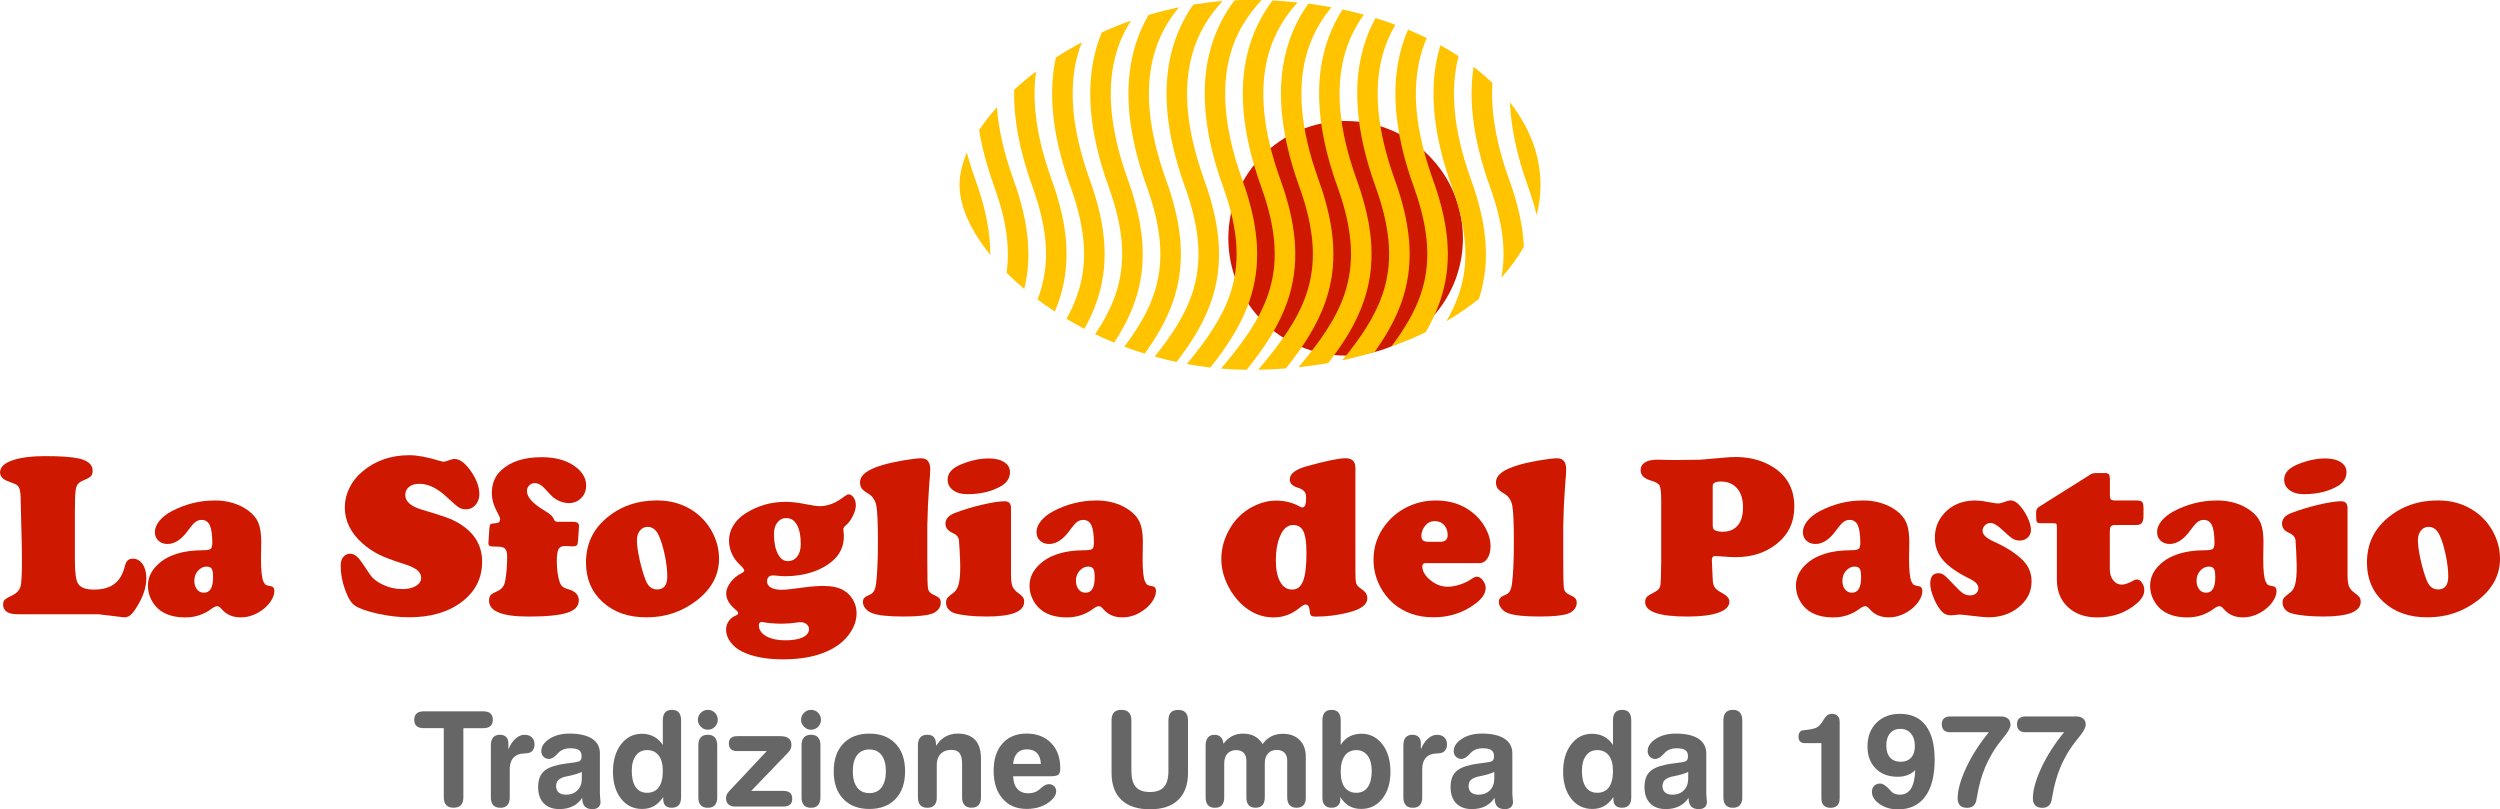
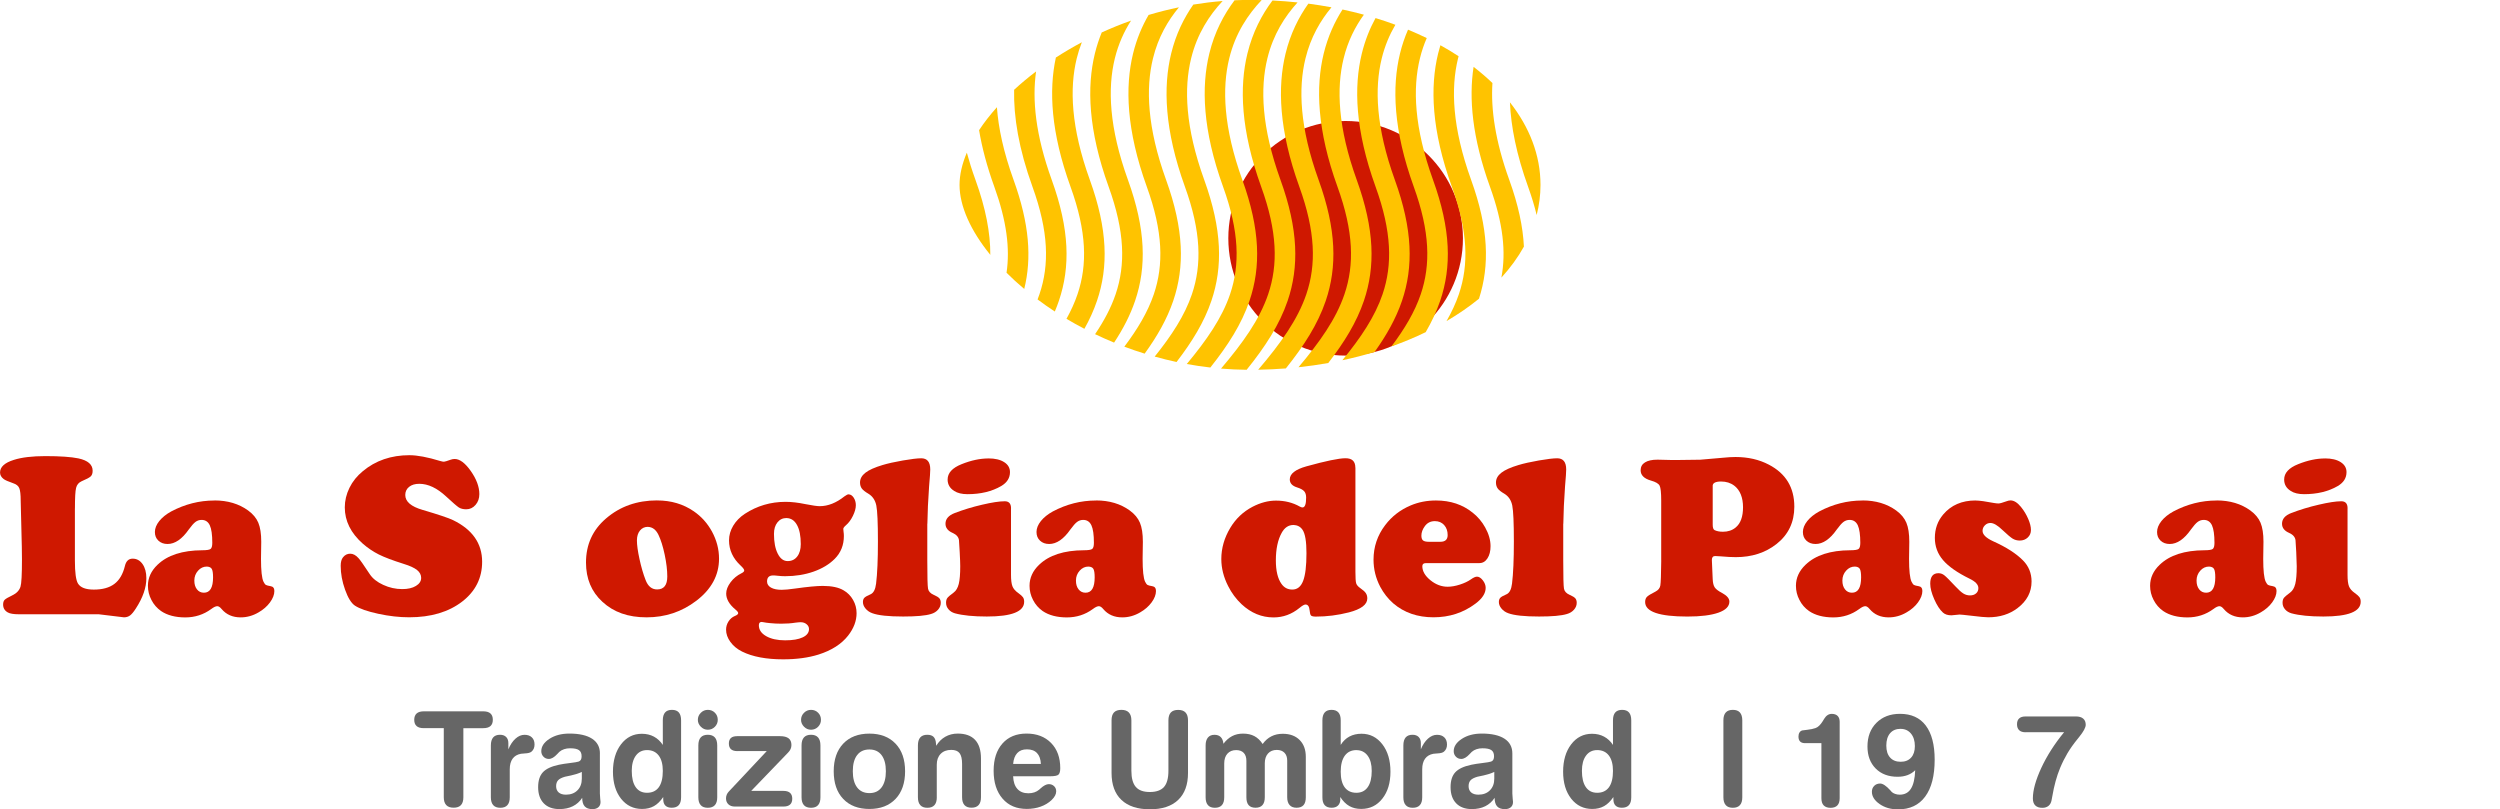
<svg xmlns="http://www.w3.org/2000/svg" id="Livello_2" viewBox="0 0 610.16 197.54">
  <defs>
    <style>.cls-1{fill-rule:evenodd;}.cls-1,.cls-2{fill:#cf1800;}.cls-3{fill:#ffc300;}.cls-4{fill:#666;}</style>
  </defs>
  <g id="Livello_1-2">
    <g>
      <path class="cls-2" d="m18.28,124.06v12.79c0,2.88.25,4.74.75,5.57.61.99,1.9,1.48,3.87,1.48,2.12,0,3.79-.46,5.02-1.39,1.23-.93,2.08-2.38,2.56-4.35.28-1.21.91-1.81,1.9-1.81s1.79.44,2.41,1.32c.62.88.93,2.03.93,3.44,0,2.3-.85,4.77-2.56,7.39-.54.84-1.01,1.41-1.42,1.71s-.9.46-1.48.46l-6.19-.75H4.6c-1.28,0-2.18-.15-2.7-.45-.76-.43-1.14-1.07-1.14-1.92,0-.52.13-.91.38-1.16.25-.25.86-.61,1.83-1.07,1.06-.5,1.74-1.21,2.03-2.12.24-.76.36-2.98.36-6.66,0-1.71-.05-4.17-.14-7.39-.09-3.08-.15-5.41-.17-6.97,0-1.49-.12-2.5-.35-3.05-.23-.55-.72-.94-1.46-1.18-1.23-.43-2.01-.77-2.34-1.03-.6-.46-.89-.99-.89-1.59,0-1.36,1.12-2.39,3.37-3.09,1.91-.61,4.48-.92,7.69-.92,3.6,0,6.3.19,8.08.56,2.3.5,3.46,1.5,3.46,3.01,0,.61-.15,1.07-.46,1.37-.31.3-1.05.7-2.24,1.2-.71.32-1.15.85-1.34,1.62-.19.76-.28,2.42-.28,4.99Z" />
      <path class="cls-2" d="m52.34,122.14c3.23,0,5.97.82,8.22,2.45,1.19.87,2.02,1.87,2.49,3s.71,2.67.71,4.64l-.06,4.15c0,2.88.2,4.75.61,5.6.2.41.4.67.59.78.19.11.58.21,1.17.31.59.09.89.48.89,1.17,0,.89-.36,1.82-1.07,2.79-.72.97-1.64,1.77-2.77,2.42-1.39.82-2.85,1.23-4.38,1.23-1.95,0-3.49-.67-4.63-2.01-.39-.48-.75-.72-1.09-.72-.37,0-.86.23-1.48.7-1.86,1.36-3.97,2.04-6.33,2.04s-4.4-.52-5.91-1.56c-.98-.69-1.77-1.58-2.34-2.69-.58-1.1-.86-2.26-.86-3.47,0-1.93.78-3.64,2.34-5.13,2.43-2.34,6.08-3.52,10.92-3.54,1.08,0,1.76-.11,2.03-.32.28-.21.42-.71.42-1.49,0-1.97-.2-3.4-.61-4.28s-1.08-1.32-2.01-1.32c-.56,0-1.05.17-1.49.5-.44.33-.98.95-1.63,1.84-1.65,2.36-3.38,3.54-5.18,3.54-.91,0-1.65-.27-2.23-.81-.58-.54-.86-1.24-.86-2.12s.36-1.78,1.07-2.67c.72-.89,1.69-1.67,2.91-2.34,3.36-1.78,6.87-2.67,10.53-2.67Zm-1.87,16.14c-.82,0-1.53.33-2.13,1-.6.67-.91,1.47-.91,2.4s.21,1.61.64,2.16c.43.55.99.82,1.7.82,1.49,0,2.23-1.25,2.23-3.76,0-1.02-.11-1.71-.32-2.06-.21-.35-.62-.54-1.21-.56Z" />
      <path class="cls-2" d="m99.94,111.1c1.91,0,4.42.47,7.52,1.42.37.11.67.17.89.17.19,0,.74-.17,1.67-.5.3-.11.61-.17.95-.17,1.24,0,2.56.99,3.94,2.95,1.38,1.97,2.08,3.85,2.08,5.63,0,1.04-.31,1.92-.93,2.63-.62.72-1.38,1.07-2.27,1.07-.74,0-1.35-.15-1.81-.45-.46-.3-1.49-1.18-3.07-2.65-2.23-2.08-4.42-3.12-6.58-3.12-1.04,0-1.87.25-2.49.75s-.93,1.16-.93,1.98c0,1.62,1.42,2.83,4.26,3.65,3.85,1.13,6.31,1.96,7.39,2.48,4.74,2.3,7.11,5.7,7.11,10.17,0,3.96-1.62,7.19-4.85,9.7-3.31,2.56-7.63,3.85-12.96,3.85-2.38,0-4.89-.28-7.52-.85-2.64-.57-4.54-1.23-5.71-1.99-.89-.59-1.7-1.89-2.41-3.89-.72-2-1.07-3.94-1.07-5.84,0-.91.19-1.6.56-2.06.46-.59,1.05-.89,1.76-.89s1.38.36,2.03,1.09c.39.41,1.31,1.72,2.76,3.93.69,1.04,1.78,1.91,3.27,2.59,1.5.69,3.04,1.03,4.64,1.03,1.38,0,2.49-.25,3.34-.77.85-.51,1.28-1.17,1.28-1.96,0-.74-.33-1.38-1-1.92-.67-.54-1.76-1.04-3.26-1.5-2.66-.84-4.68-1.6-6.08-2.3-1.39-.7-2.69-1.58-3.9-2.63-2.94-2.6-4.4-5.56-4.4-8.86,0-1.63.38-3.23,1.14-4.78.76-1.55,1.84-2.89,3.23-4.03,3.12-2.62,6.93-3.93,11.43-3.93Z" />
-       <path class="cls-2" d="m136.29,127.35h3.46c.58,0,.99.09,1.24.27.25.18.36.47.32.88l-.22,3.32c-.04.67-.14,1.09-.31,1.27-.17.18-.54.26-1.11.26-.13,0-.44-.02-.92-.06-.33-.02-.61-.03-.84-.03-.78,0-1.31.25-1.59.77-.28.51-.42,1.48-.42,2.91,0,1.95.21,3.59.64,4.93.17.58.41,1,.72,1.27.32.27.84.51,1.56.71,1.63.48,2.45,1.38,2.45,2.7,0,1.39-.95,2.4-2.86,3.01-1.9.61-5.03.92-9.38.92-6.45,0-9.67-1.28-9.67-3.85,0-.63.13-1.1.4-1.39.27-.3.86-.64,1.77-1.03.98-.45,1.58-1.27,1.78-2.48.32-1.82.47-3.77.47-5.85,0-.93-.16-1.57-.49-1.94-.33-.36-.92-.53-1.77-.52-1,0-1.64-.05-1.92-.15-.28-.1-.41-.35-.39-.74l.22-3.51c.04-.58.13-.93.29-1.07.16-.14.6-.23,1.32-.26.69-.04,1.03-.37,1.03-1,0-.26-.25-.85-.75-1.78-.85-1.54-1.28-3.08-1.28-4.63,0-2.27.78-4.12,2.34-5.55,2.29-2.1,5.56-3.15,9.84-3.15,3.51,0,6.32.83,8.42,2.48,1.62,1.28,2.42,2.76,2.42,4.43,0,1.21-.4,2.23-1.2,3.05-.8.83-1.79,1.24-2.98,1.24-1.34,0-2.62-.46-3.85-1.39-.3-.24-1-.98-2.12-2.2-.8-.85-1.6-1.28-2.4-1.28-.52,0-.97.19-1.34.56-.37.37-.56.83-.56,1.37,0,1.47,1.39,3.04,4.18,4.71.85.52,1.44.93,1.74,1.23.31.3.58.71.82,1.25.13.22.43.33.89.33Z" />
    </g>
    <g>
      <path class="cls-2" d="m160.38,122.14c3.4,0,6.38.88,8.95,2.65,1.84,1.26,3.32,2.91,4.43,4.93,1.15,2.12,1.73,4.33,1.73,6.63,0,4.03-1.85,7.46-5.55,10.28-3.53,2.69-7.57,4.04-12.12,4.04s-8.04-1.26-10.79-3.79c-2.68-2.45-4.01-5.65-4.01-9.59,0-4.38,1.63-7.97,4.9-10.76,3.42-2.94,7.57-4.4,12.46-4.4Zm-2.23,6.44c-.82,0-1.47.3-1.96.91-.49.6-.74,1.41-.74,2.41,0,1.12.21,2.63.63,4.56.42,1.92.91,3.63,1.49,5.11.58,1.52,1.51,2.29,2.81,2.29,1.65,0,2.48-1.05,2.48-3.15,0-1.56-.21-3.33-.63-5.32s-.92-3.6-1.52-4.85c-.61-1.26-1.47-1.91-2.56-1.95Z" />
      <path class="cls-2" d="m207.12,120.66c.46,0,.87.26,1.23.79.35.53.53,1.15.53,1.85,0,.76-.24,1.63-.71,2.59-.47.97-1.04,1.74-1.71,2.31-.43.37-.64.67-.64.89,0,.06.02.28.06.67.06.39.08.74.08,1.06,0,2.21-.74,4.07-2.23,5.57-1.34,1.34-3.06,2.38-5.17,3.12s-4.43,1.12-6.95,1.12c-.61,0-1.22-.04-1.81-.11-.48-.06-.85-.08-1.11-.08-.98,0-1.48.49-1.48,1.48,0,.63.32,1.13.96,1.49.64.36,1.51.54,2.61.54.74,0,1.84-.1,3.29-.31,3.05-.43,5.3-.64,6.74-.64,2.19,0,3.89.36,5.1,1.09.97.56,1.73,1.34,2.3,2.34.57,1,.85,2.08.85,3.23,0,1.88-.69,3.7-2.06,5.46-1.63,2.08-4.04,3.62-7.22,4.63-2.49.78-5.37,1.17-8.64,1.17-4.12,0-7.47-.63-10.03-1.9-1.19-.59-2.14-1.38-2.84-2.34-.71-.97-1.06-1.97-1.06-3.01,0-.72.2-1.39.6-2.01s.91-1.05,1.52-1.31c.56-.22.84-.46.84-.72,0-.21-.23-.5-.7-.89-1.49-1.24-2.23-2.54-2.23-3.87,0-.89.36-1.81,1.07-2.76.71-.95,1.6-1.68,2.66-2.2.45-.22.67-.45.67-.67,0-.26-.28-.65-.84-1.17-1.91-1.76-2.87-3.83-2.87-6.19,0-1.24.34-2.43,1.02-3.57.68-1.13,1.62-2.1,2.83-2.9,2.99-1.95,6.31-2.93,9.95-2.93,1.45,0,3.07.19,4.85.56,1.69.33,2.85.5,3.48.5,2.02,0,4.04-.8,6.05-2.4.45-.33.79-.5,1.03-.5Zm-21.21,31.13c-.46,0-.7.27-.7.81,0,1.1.59,1.98,1.78,2.66,1.19.68,2.73,1.02,4.63,1.02s3.25-.24,4.28-.72c1.03-.48,1.55-1.16,1.55-2.03,0-.46-.2-.86-.59-1.18-.39-.33-.87-.49-1.45-.49-.3,0-.72.04-1.28.11-1.04.17-2.2.25-3.48.25-.95,0-1.86-.05-2.73-.14-.65-.06-1.18-.13-1.59-.22-.19-.04-.33-.06-.42-.06Zm6.08-25.36c-.93,0-1.68.35-2.24,1.06-.57.71-.85,1.64-.85,2.82,0,2.01.31,3.61.92,4.82.61,1.21,1.42,1.81,2.42,1.81s1.77-.38,2.34-1.13c.58-.75.86-1.76.86-3.02,0-1.99-.3-3.54-.91-4.64-.6-1.11-1.45-1.68-2.55-1.71Z" />
    </g>
    <g>
      <path class="cls-2" d="m226.32,127.82v8.95c0,3.96.06,6.26.18,6.91.12.65.58,1.15,1.38,1.5.69.3,1.15.58,1.38.84.23.26.35.63.35,1.11,0,.61-.22,1.17-.66,1.67-.44.5-1.02.86-1.74,1.06-1.34.41-3.6.61-6.77.61-3.59,0-6.1-.27-7.55-.81-.67-.24-1.22-.62-1.64-1.13-.43-.51-.64-1.04-.64-1.6,0-.45.12-.79.35-1.03.23-.24.74-.53,1.52-.86.72-.32,1.17-1.18,1.34-2.59.3-2.42.45-5.85.45-10.31s-.13-7.45-.39-8.75c-.26-1.3-.91-2.27-1.95-2.9-.78-.45-1.31-.87-1.6-1.27-.29-.4-.43-.89-.43-1.46,0-.91.44-1.7,1.31-2.38.87-.68,2.27-1.31,4.18-1.88,1.28-.39,2.94-.76,4.99-1.12,2.04-.35,3.53-.53,4.46-.53,1.47,0,2.2.91,2.2,2.73,0,.59-.09,1.96-.28,4.1-.24,3.33-.38,6.37-.42,9.14Z" />
      <path class="cls-2" d="m246.75,124.09v16.19c0,1.28.12,2.22.35,2.81.23.59.7,1.14,1.41,1.64.58.41.96.76,1.16,1.04s.29.66.29,1.1c0,2.4-3.04,3.6-9.11,3.6-3.27,0-5.86-.26-7.78-.78-.65-.19-1.18-.51-1.57-.98-.4-.46-.6-.99-.6-1.59,0-.5.1-.89.31-1.17.2-.28.72-.72,1.56-1.34.58-.43.98-1.12,1.23-2.09.24-.97.36-2.41.36-4.32,0-.61-.04-1.76-.13-3.44s-.14-2.66-.18-2.94c-.11-.76-.63-1.35-1.56-1.76-1.15-.5-1.73-1.24-1.73-2.23,0-1.17.75-2.04,2.26-2.62,2.08-.8,4.31-1.48,6.69-2.03,2.38-.56,4.22-.84,5.52-.84,1.02,0,1.53.58,1.53,1.73Zm-5.52-12.21c1.62,0,2.9.3,3.85.91.95.6,1.42,1.42,1.42,2.44,0,1.43-.72,2.56-2.15,3.4-2.27,1.32-5.01,1.98-8.22,1.98-1.36,0-2.43-.26-3.23-.78-1.08-.67-1.62-1.6-1.62-2.79,0-1.6,1.14-2.85,3.43-3.76,2.32-.93,4.5-1.39,6.52-1.39Z" />
      <path class="cls-2" d="m267.51,122.14c3.23,0,5.97.82,8.22,2.45,1.19.87,2.02,1.87,2.49,3s.71,2.67.71,4.64l-.06,4.15c0,2.88.2,4.75.61,5.6.2.41.4.67.59.78.19.11.58.21,1.17.31.59.09.89.48.89,1.17,0,.89-.36,1.82-1.07,2.79-.72.97-1.64,1.77-2.77,2.42-1.39.82-2.85,1.23-4.38,1.23-1.95,0-3.49-.67-4.63-2.01-.39-.48-.75-.72-1.09-.72-.37,0-.86.23-1.48.7-1.86,1.36-3.97,2.04-6.33,2.04s-4.4-.52-5.91-1.56c-.98-.69-1.77-1.58-2.34-2.69-.58-1.1-.86-2.26-.86-3.47,0-1.93.78-3.64,2.34-5.13,2.43-2.34,6.08-3.52,10.92-3.54,1.08,0,1.76-.11,2.03-.32.28-.21.42-.71.42-1.49,0-1.97-.2-3.4-.61-4.28s-1.08-1.32-2.01-1.32c-.56,0-1.05.17-1.49.5-.44.33-.98.95-1.63,1.84-1.65,2.36-3.38,3.54-5.18,3.54-.91,0-1.65-.27-2.23-.81-.58-.54-.86-1.24-.86-2.12s.36-1.78,1.07-2.67c.72-.89,1.69-1.67,2.91-2.34,3.36-1.78,6.87-2.67,10.53-2.67Zm-1.87,16.14c-.82,0-1.53.33-2.13,1-.6.67-.91,1.47-.91,2.4s.21,1.61.64,2.16c.43.55.99.82,1.7.82,1.49,0,2.23-1.25,2.23-3.76,0-1.02-.11-1.71-.32-2.06-.21-.35-.62-.54-1.21-.56Z" />
      <path class="cls-2" d="m330.81,114.11v25.45c0,1.45.06,2.38.18,2.79.12.41.46.81,1.02,1.2.67.46,1.12.87,1.35,1.23.23.35.35.78.35,1.28,0,1.49-1.5,2.62-4.49,3.4-2.7.69-5.39,1.03-8.08,1.03-.6,0-.98-.09-1.16-.26-.18-.18-.29-.6-.35-1.27-.09-.95-.43-1.42-1-1.42-.32,0-.81.28-1.48.84-1.89,1.54-4,2.31-6.33,2.31-2.88,0-5.47-1.07-7.78-3.21-1.36-1.28-2.45-2.76-3.29-4.43-1.11-2.17-1.67-4.38-1.67-6.61,0-2.62.72-5.15,2.17-7.58,1.34-2.25,3.16-3.98,5.46-5.18,1.93-1,3.84-1.5,5.71-1.5,2.15,0,4.09.48,5.8,1.45.28.15.5.22.67.22.6,0,.89-.8.89-2.4,0-.69-.16-1.21-.49-1.57s-.91-.67-1.74-.93c-1.17-.37-1.76-1.02-1.76-1.95,0-1.36,1.35-2.42,4.04-3.18,4.76-1.32,7.94-1.98,9.56-1.98s2.4.76,2.4,2.29Zm-15.13,14.02c-1.21,0-2.17.64-2.87,1.92-.95,1.71-1.42,3.96-1.42,6.74,0,2.53.46,4.43,1.37,5.71.65.93,1.53,1.39,2.65,1.39,1.21,0,2.09-.7,2.63-2.1.55-1.4.82-3.67.82-6.79,0-2.86-.32-4.77-.97-5.71-.5-.74-1.24-1.13-2.2-1.17Z" />
      <path class="cls-2" d="m361.1,137.44h-13.1c-.58,0-.86.25-.86.75,0,1.21.66,2.35,1.96,3.41,1.31,1.07,2.72,1.6,4.22,1.6.89,0,1.88-.17,2.97-.52s1.98-.77,2.69-1.27c.63-.45,1.13-.67,1.5-.67.48,0,.96.3,1.42.89s.7,1.21.7,1.84c0,1.34-.84,2.63-2.51,3.87-2.95,2.21-6.36,3.32-10.23,3.32s-7.17-1.13-9.81-3.4c-1.28-1.12-2.34-2.46-3.18-4.04-1.1-2.1-1.64-4.31-1.64-6.63,0-3.12.95-5.93,2.84-8.42,1.63-2.16,3.72-3.76,6.24-4.82,1.9-.8,3.95-1.2,6.16-1.2,3.53,0,6.53,1,9,3.01,1.25,1,2.25,2.19,3.01,3.57.87,1.56,1.31,3.08,1.31,4.57,0,1.21-.25,2.2-.75,2.97-.5.77-1.15,1.16-1.95,1.16Zm-12.38-5.21h2.82c1.19,0,1.78-.55,1.78-1.64,0-1-.29-1.82-.86-2.45s-1.33-.95-2.26-.95c-1.04,0-1.86.41-2.45,1.23-.56.76-.84,1.53-.84,2.31,0,.56.13.95.4,1.17.27.22.74.33,1.41.33Z" />
      <path class="cls-2" d="m381.53,127.82v8.95c0,3.96.06,6.26.18,6.91.12.65.58,1.15,1.38,1.5.69.3,1.15.58,1.38.84.23.26.35.63.35,1.11,0,.61-.22,1.17-.66,1.67-.44.5-1.02.86-1.74,1.06-1.34.41-3.59.61-6.77.61-3.59,0-6.1-.27-7.55-.81-.67-.24-1.22-.62-1.64-1.13-.43-.51-.64-1.04-.64-1.6,0-.45.12-.79.35-1.03.23-.24.74-.53,1.52-.86.72-.32,1.17-1.18,1.34-2.59.3-2.42.45-5.85.45-10.31s-.13-7.45-.39-8.75c-.26-1.3-.91-2.27-1.95-2.9-.78-.45-1.32-.87-1.6-1.27-.29-.4-.43-.89-.43-1.46,0-.91.44-1.7,1.31-2.38.87-.68,2.27-1.31,4.18-1.88,1.28-.39,2.95-.76,4.99-1.12,2.04-.35,3.53-.53,4.46-.53,1.47,0,2.2.91,2.2,2.73,0,.59-.09,1.96-.28,4.1-.24,3.33-.38,6.37-.42,9.14Z" />
      <path class="cls-2" d="m405.44,136.8v-14.66c0-1.9-.13-3.1-.39-3.61-.26-.51-.97-.92-2.12-1.24-1.67-.48-2.51-1.32-2.51-2.51,0-.84.35-1.48,1.06-1.92.71-.45,1.73-.67,3.07-.67.45,0,1.55.03,3.32.08h1.67c3.08-.02,4.89-.04,5.42-.07.53-.03,2.42-.19,5.67-.49,1.08-.11,2.06-.17,2.95-.17,3.05,0,5.76.62,8.14,1.87,4.14,2.16,6.21,5.57,6.21,10.26,0,3.79-1.45,6.83-4.35,9.11-2.73,2.14-6.04,3.2-9.92,3.2-.99,0-2.19-.06-3.62-.19-.76-.06-1.24-.08-1.42-.08-.54,0-.81.31-.81.92v.17l.2,4.57c.04.89.2,1.56.49,1.99s.88.89,1.77,1.35c1.21.65,1.81,1.36,1.81,2.12,0,1.17-.89,2.07-2.67,2.7-1.78.63-4.31.95-7.58.95-6.88,0-10.31-1.18-10.31-3.54,0-.56.15-.98.45-1.28.3-.3.99-.72,2.09-1.28.67-.35,1.06-.85,1.17-1.48.11-.63.19-2.67.22-6.1Zm12.57-18.2v9.48c0,.72.16,1.16.47,1.31.54.26,1.22.39,2.03.39,1.23,0,2.26-.34,3.09-1.03,1.21-.98,1.81-2.64,1.81-4.96s-.71-4.16-2.12-5.24c-.89-.69-1.97-1.03-3.23-1.03-1.38,0-2.06.36-2.06,1.09Z" />
    </g>
    <g>
      <path class="cls-2" d="m454.57,122.14c3.23,0,5.97.82,8.22,2.45,1.19.87,2.02,1.87,2.49,3,.47,1.12.71,2.67.71,4.64l-.06,4.15c0,2.88.2,4.75.61,5.6.2.41.4.67.58.78.19.11.58.21,1.17.31.59.09.89.48.89,1.17,0,.89-.36,1.82-1.07,2.79-.71.97-1.64,1.77-2.77,2.42-1.39.82-2.85,1.23-4.38,1.23-1.95,0-3.49-.67-4.63-2.01-.39-.48-.75-.72-1.09-.72-.37,0-.86.23-1.48.7-1.86,1.36-3.97,2.04-6.33,2.04s-4.4-.52-5.91-1.56c-.99-.69-1.77-1.58-2.34-2.69-.58-1.1-.86-2.26-.86-3.47,0-1.93.78-3.64,2.34-5.13,2.43-2.34,6.08-3.52,10.92-3.54,1.08,0,1.76-.11,2.03-.32.28-.21.42-.71.42-1.49,0-1.97-.21-3.4-.61-4.28-.41-.88-1.08-1.32-2.01-1.32-.56,0-1.05.17-1.49.5-.44.33-.98.95-1.63,1.84-1.65,2.36-3.38,3.54-5.18,3.54-.91,0-1.65-.27-2.23-.81-.58-.54-.86-1.24-.86-2.12s.36-1.78,1.07-2.67c.71-.89,1.69-1.67,2.91-2.34,3.36-1.78,6.87-2.67,10.53-2.67Zm-1.87,16.14c-.82,0-1.53.33-2.13,1-.6.67-.91,1.47-.91,2.4s.21,1.61.64,2.16c.43.55.99.82,1.7.82,1.49,0,2.23-1.25,2.23-3.76,0-1.02-.11-1.71-.32-2.06-.21-.35-.62-.54-1.21-.56Z" />
      <path class="cls-2" d="m482.16,122.16c.93,0,2.44.21,4.54.61.43.07.78.11,1.06.11.32,0,.93-.17,1.84-.5.43-.17.79-.25,1.09-.25.85,0,1.72.55,2.59,1.64.71.87,1.28,1.83,1.73,2.87.45,1.04.67,1.94.67,2.7s-.26,1.36-.78,1.85c-.52.49-1.17.74-1.95.74-.65,0-1.23-.16-1.74-.47-.51-.32-1.33-1.01-2.47-2.09-1.19-1.15-2.17-1.73-2.95-1.73-.52,0-.97.19-1.35.57-.38.38-.57.83-.57,1.35,0,.91.87,1.76,2.62,2.56,3.14,1.41,5.55,2.95,7.22,4.63,1.41,1.41,2.12,3.14,2.12,5.18,0,2.58-1.13,4.74-3.4,6.47-1.95,1.5-4.34,2.26-7.16,2.26-.72,0-2.04-.12-3.96-.36-1.8-.21-2.81-.31-3.04-.31-.24,0-.52.03-.84.08-.54.07-.93.11-1.17.11-.87,0-1.56-.22-2.06-.67-.76-.69-1.47-1.77-2.12-3.25-.65-1.48-.98-2.75-.98-3.8,0-1.71.67-2.56,2.01-2.56.52,0,1,.17,1.44.52.44.34,1.35,1.26,2.75,2.75.76.82,1.39,1.38,1.89,1.69.5.31,1.04.46,1.62.46.61,0,1.1-.16,1.48-.49s.56-.76.56-1.3c0-.84-.72-1.6-2.15-2.29-2.99-1.47-5.15-2.98-6.48-4.54-1.33-1.56-1.99-3.36-1.99-5.41,0-2.21.68-4.12,2.03-5.71,1.93-2.29,4.57-3.43,7.92-3.43Z" />
    </g>
-     <path class="cls-2" d="m514.93,129.47v9.42c0,1.11.27,2.03.82,2.73.55.71,1.25,1.06,2.1,1.06.72,0,1.68-.33,2.87-1,.28-.17.56-.25.84-.25.45,0,.85.27,1.23.81.37.54.56,1.12.56,1.76,0,1.15-.63,2.26-1.89,3.32-2.64,2.25-5.83,3.37-9.59,3.37-2.97,0-5.36-.84-7.16-2.52-1.8-1.68-2.7-3.9-2.7-6.65v-12.88c0-.43-.05-.69-.15-.79-.1-.1-.37-.15-.79-.15h-2.87c-.54,0-.88-.09-1.03-.26s-.22-.59-.22-1.24v-1.23c.02-.56.23-.97.64-1.23l12.76-8.03c.32-.17.71-.25,1.17-.25h2.26c.46,0,.78.11.93.32.16.21.24.64.24,1.27v3.76c0,.56.09.92.26,1.09.18.17.55.25,1.13.25h5.16c.69,0,1.13.12,1.34.38s.31.79.31,1.6v1.64c0,.89-.13,1.51-.39,1.85-.26.34-.73.52-1.42.52h-5.04c-.52,0-.87.09-1.06.28s-.28.54-.28,1.06Z" />
    <g>
      <path class="cls-2" d="m541.01,122.14c3.23,0,5.97.82,8.22,2.45,1.19.87,2.02,1.87,2.49,3,.47,1.12.71,2.67.71,4.64l-.06,4.15c0,2.88.2,4.75.61,5.6.2.41.4.67.58.78.19.11.58.21,1.17.31.59.09.89.48.89,1.17,0,.89-.36,1.82-1.07,2.79-.71.97-1.64,1.77-2.77,2.42-1.39.82-2.85,1.23-4.38,1.23-1.95,0-3.49-.67-4.63-2.01-.39-.48-.75-.72-1.09-.72-.37,0-.86.23-1.48.7-1.86,1.36-3.97,2.04-6.33,2.04s-4.4-.52-5.91-1.56c-.99-.69-1.77-1.58-2.34-2.69-.58-1.1-.86-2.26-.86-3.47,0-1.93.78-3.64,2.34-5.13,2.43-2.34,6.08-3.52,10.92-3.54,1.08,0,1.76-.11,2.03-.32.28-.21.42-.71.42-1.49,0-1.97-.21-3.4-.61-4.28-.41-.88-1.08-1.32-2.01-1.32-.56,0-1.05.17-1.49.5-.44.33-.98.95-1.63,1.84-1.65,2.36-3.38,3.54-5.18,3.54-.91,0-1.65-.27-2.23-.81-.58-.54-.86-1.24-.86-2.12s.36-1.78,1.07-2.67c.71-.89,1.69-1.67,2.91-2.34,3.36-1.78,6.87-2.67,10.53-2.67Zm-1.87,16.14c-.82,0-1.53.33-2.13,1-.6.67-.91,1.47-.91,2.4s.21,1.61.64,2.16c.43.55.99.82,1.7.82,1.49,0,2.23-1.25,2.23-3.76,0-1.02-.11-1.71-.32-2.06-.21-.35-.62-.54-1.21-.56Z" />
      <path class="cls-2" d="m572.95,124.09v16.19c0,1.28.12,2.22.35,2.81s.7,1.14,1.41,1.64c.58.41.96.76,1.16,1.04.2.29.29.66.29,1.1,0,2.4-3.04,3.6-9.11,3.6-3.27,0-5.86-.26-7.78-.78-.65-.19-1.18-.51-1.58-.98s-.6-.99-.6-1.59c0-.5.1-.89.31-1.17.21-.28.72-.72,1.56-1.34.58-.43.98-1.12,1.23-2.09.24-.97.36-2.41.36-4.32,0-.61-.04-1.76-.12-3.44s-.14-2.66-.18-2.94c-.11-.76-.63-1.35-1.56-1.76-1.15-.5-1.73-1.24-1.73-2.23,0-1.17.75-2.04,2.26-2.62,2.08-.8,4.31-1.48,6.69-2.03,2.38-.56,4.22-.84,5.52-.84,1.02,0,1.53.58,1.53,1.73Zm-5.52-12.21c1.62,0,2.9.3,3.85.91s1.42,1.42,1.42,2.44c0,1.43-.71,2.56-2.15,3.4-2.27,1.32-5.01,1.98-8.22,1.98-1.36,0-2.43-.26-3.23-.78-1.08-.67-1.62-1.6-1.62-2.79,0-1.6,1.14-2.85,3.43-3.76,2.32-.93,4.5-1.39,6.52-1.39Z" />
-       <path class="cls-2" d="m595.05,122.14c3.4,0,6.38.88,8.95,2.65,1.84,1.26,3.32,2.91,4.43,4.93,1.15,2.12,1.73,4.33,1.73,6.63,0,4.03-1.85,7.46-5.55,10.28-3.53,2.69-7.57,4.04-12.12,4.04s-8.04-1.26-10.79-3.79c-2.68-2.45-4.01-5.65-4.01-9.59,0-4.38,1.63-7.97,4.91-10.76,3.42-2.94,7.57-4.4,12.46-4.4Zm-2.23,6.44c-.82,0-1.47.3-1.96.91s-.74,1.41-.74,2.41c0,1.12.21,2.63.63,4.56.42,1.92.92,3.63,1.49,5.11.58,1.52,1.51,2.29,2.81,2.29,1.65,0,2.48-1.05,2.48-3.15,0-1.56-.21-3.33-.63-5.32s-.92-3.6-1.52-4.85c-.61-1.26-1.47-1.91-2.56-1.95Z" />
    </g>
    <g>
      <path class="cls-1" d="m328.42,29.53c15.81,0,28.63,12.82,28.63,28.63s-12.82,28.63-28.63,28.63-28.63-12.82-28.63-28.63,12.82-28.63,28.63-28.63" />
      <path class="cls-3" d="m364.25,20.27c-.41,6.34.66,14.09,4.11,23.64,2.2,6.09,3.34,11.43,3.57,16.28-1.47,2.65-3.32,5.18-5.5,7.57,1.18-6.2.45-13.24-2.78-22.17-4.36-12.08-5.18-21.64-4-29.27,1.64,1.26,3.17,2.58,4.6,3.94" />
      <path class="cls-3" d="m243.31,26.17c.37,5.1,1.62,10.97,4.07,17.74,3.87,10.72,4.46,19.1,2.6,26.61-1.54-1.29-2.98-2.61-4.32-3.95.87-5.91.04-12.61-2.98-20.98-1.82-5.03-3.02-9.62-3.72-13.82,1.23-1.87,2.69-3.74,4.35-5.6" />
      <path class="cls-3" d="m252.87,17.44c-.98,6.82-.16,15.45,3.82,26.46,4.38,12.12,4.55,21.24,1.75,29.51-.3.88-.63,1.76-1,2.62-1.46-.95-2.86-1.94-4.21-2.95.16-.43.32-.85.47-1.28,2.44-7.2,2.24-15.29-1.71-26.22-3.36-9.29-4.62-17.09-4.48-23.67,1.66-1.53,3.45-3.03,5.37-4.48" />
      <path class="cls-3" d="m264.03,10.34c-.48,1.23-.9,2.54-1.24,3.92-1.78,7.27-1.42,16.84,3.2,29.64,4.38,12.12,4.55,21.24,1.75,29.51-.8,2.35-1.83,4.61-3.08,6.84-1.5-.78-2.96-1.6-4.37-2.44,1.1-1.98,2.01-3.97,2.7-6.01,2.44-7.2,2.24-15.29-1.71-26.22-4.81-13.31-5.31-23.55-3.58-31.54,2.01-1.3,4.12-2.54,6.32-3.72" />
      <path class="cls-3" d="m276.03,5.06c-1.66,2.59-3.06,5.63-3.94,9.2-1.78,7.27-1.42,16.84,3.2,29.64,4.38,12.12,4.55,21.24,1.75,29.51-1.2,3.54-2.94,6.89-5.13,10.21-1.58-.65-3.13-1.34-4.64-2.06,2.18-3.23,3.89-6.42,5.02-9.76,2.44-7.2,2.24-15.29-1.71-26.22-5-13.85-5.34-24.39-3.36-32.51.45-1.84,1.02-3.55,1.67-5.15,2.29-1.04,4.67-2.01,7.12-2.88" />
      <path class="cls-3" d="m287.73,1.79c-2.68,3.22-5.06,7.27-6.33,12.47-1.78,7.27-1.42,16.84,3.2,29.64,4.38,12.12,4.55,21.24,1.75,29.51-1.53,4.5-3.92,8.67-6.98,12.9-1.69-.52-3.34-1.09-4.96-1.7,3.23-4.29,5.71-8.42,7.2-12.8,2.44-7.2,2.24-15.29-1.71-26.22-5-13.85-5.34-24.39-3.36-32.51.88-3.6,2.21-6.71,3.79-9.43,2.41-.72,4.88-1.35,7.41-1.87" />
      <path class="cls-3" d="m298.38.27c-3.21,3.45-6.19,7.94-7.67,13.99-1.78,7.27-1.42,16.84,3.2,29.64,4.38,12.12,4.55,21.24,1.75,29.51-1.77,5.22-4.71,10-8.51,14.94-1.8-.39-3.58-.83-5.33-1.32,4.15-5.17,7.33-10.03,9.09-15.23,2.44-7.2,2.24-15.29-1.71-26.22-5-13.85-5.34-24.39-3.36-32.51,1.16-4.77,3.12-8.68,5.4-11.95,2.34-.38,4.72-.68,7.13-.87" />
      <path class="cls-3" d="m307.9.04c-3.29,3.48-6.38,8.04-7.89,14.22-1.78,7.27-1.42,16.84,3.2,29.64,4.38,12.12,4.55,21.24,1.75,29.51-1.93,5.69-5.25,10.87-9.56,16.29-1.94-.22-3.86-.51-5.75-.86,4.88-5.86,8.6-11.24,10.57-17.04,2.44-7.2,2.24-15.29-1.71-26.22-5-13.85-5.34-24.39-3.36-32.51,1.29-5.29,3.56-9.54,6.16-13,1.25-.06,2.5-.09,3.77-.09.95,0,1.89.02,2.82.04" />
      <path class="cls-3" d="m316.68.6c-3.09,3.4-5.93,7.8-7.36,13.66-1.78,7.27-1.42,16.84,3.2,29.64,4.38,12.12,4.55,21.24,1.75,29.51-2,5.88-5.48,11.22-10.01,16.84-2.11-.02-4.19-.12-6.25-.29,5.35-6.3,9.42-11.99,11.51-18.16,2.44-7.2,2.24-15.29-1.71-26.22-5-13.85-5.34-24.39-3.36-32.51,1.29-5.27,3.53-9.5,6.12-12.95,2.06.1,4.09.26,6.1.47" />
      <path class="cls-3" d="m324.95,1.8c-2.68,3.22-5.06,7.27-6.33,12.46-1.78,7.27-1.42,16.84,3.2,29.64,4.38,12.12,4.55,21.24,1.75,29.51-1.96,5.77-5.34,11.01-9.74,16.51-2.22.17-4.47.28-6.75.32,5.46-6.42,9.63-12.18,11.75-18.44,2.44-7.2,2.24-15.29-1.71-26.22-5-13.85-5.34-24.39-3.36-32.51,1.19-4.88,3.21-8.87,5.56-12.18,1.91.25,3.78.55,5.63.89" />
      <path class="cls-3" d="m332.86,3.6c-2.09,2.9-3.89,6.39-4.93,10.66-1.78,7.27-1.42,16.84,3.2,29.64,4.38,12.12,4.55,21.24,1.75,29.51-1.8,5.31-4.81,10.16-8.7,15.19-2.38.42-4.8.77-7.27,1.03,5.21-6.17,9.18-11.77,11.23-17.83,2.44-7.2,2.24-15.29-1.71-26.22-5-13.85-5.34-24.39-3.36-32.51,1.03-4.2,2.66-7.73,4.59-10.75,1.76.38,3.5.8,5.2,1.26" />
      <path class="cls-3" d="m340.56,6.05c-1.39,2.37-2.56,5.08-3.33,8.21-1.78,7.27-1.42,16.84,3.2,29.64,4.38,12.12,4.55,21.24,1.75,29.51-1.48,4.35-3.77,8.4-6.69,12.49-2.54.77-5.17,1.45-7.87,2.02,4.51-5.51,7.95-10.62,9.82-16.12,2.44-7.2,2.24-15.29-1.71-26.22-5-13.85-5.34-24.39-3.36-32.51.8-3.26,1.96-6.13,3.35-8.66,1.65.5,3.26,1.05,4.83,1.63" />
      <path class="cls-3" d="m348.21,9.31c-.66,1.52-1.23,3.17-1.66,4.95-1.78,7.27-1.42,16.84,3.2,29.64,4.38,12.12,4.55,21.24,1.75,29.51-.9,2.64-2.09,5.17-3.54,7.66-2.65,1.28-5.44,2.45-8.36,3.48,3.21-4.27,5.68-8.39,7.16-12.75,2.44-7.2,2.24-15.29-1.71-26.22-5-13.85-5.34-24.39-3.36-32.51.51-2.1,1.18-4.04,1.96-5.83,1.56.65,3.09,1.33,4.56,2.05" />
      <path class="cls-3" d="m355.99,13.73c-.05.18-.09.36-.14.54-1.78,7.27-1.42,16.84,3.2,29.64,4.29,11.87,4.54,20.86,1.92,28.99-2.4,1.96-5.06,3.79-7.93,5.47,1.24-2.16,2.26-4.33,3.02-6.56,2.44-7.2,2.24-15.29-1.71-26.22-5-13.85-5.34-24.39-3.36-32.51.17-.7.36-1.38.56-2.04,1.54.85,3.02,1.75,4.44,2.68" />
      <path class="cls-3" d="m375.04,52.46c-.52-2.16-1.21-4.44-2.08-6.86-2.85-7.9-4.19-14.72-4.44-20.63,4.77,6.07,7.46,12.92,7.46,20.17,0,2.49-.32,4.94-.93,7.32" />
      <path class="cls-3" d="m235.97,37.26c.57,2.11,1.27,4.33,2.11,6.65,2.51,6.95,3.64,12.91,3.62,18.29-4.8-5.9-7.51-11.89-7.51-17.07,0-2.47.62-5.13,1.78-7.87" />
    </g>
    <path class="cls-4" d="m103.44,177.72c-.79,0-1.38-.17-1.76-.51-.39-.34-.58-.85-.58-1.53s.2-1.2.59-1.55c.4-.35.98-.52,1.75-.52h14.5c.78,0,1.37.17,1.76.52.39.35.58.86.58,1.55s-.2,1.18-.58,1.53c-.39.34-.98.51-1.76.51h-4.85v16.87c0,.85-.2,1.49-.59,1.91-.4.42-.99.63-1.79.63s-1.4-.21-1.8-.64c-.4-.43-.6-1.06-.6-1.91v-16.87h-4.85Z" />
    <g>
      <path class="cls-4" d="m124.07,182.9c.46-1.12,1.04-1.99,1.74-2.62.7-.63,1.43-.94,2.21-.94s1.35.21,1.79.63.65,1,.65,1.74c0,.37-.06.7-.18.98-.12.29-.31.54-.56.76-.3.25-.82.4-1.58.43-.44.02-.78.05-1.01.09-.9.17-1.57.57-2.03,1.21-.46.64-.69,1.5-.69,2.59v6.83c0,.84-.19,1.48-.58,1.91-.38.43-.96.64-1.73.64s-1.33-.21-1.72-.64c-.38-.43-.58-1.06-.58-1.91v-12.67c0-.86.19-1.51.56-1.95.37-.43.93-.65,1.67-.65.64,0,1.14.18,1.5.54s.54.86.54,1.5v1.52Z" />
      <path class="cls-4" d="m146.41,183.91v9.77c0,.35.03.75.08,1.2s.08.73.08.84c0,.55-.17.98-.52,1.29-.35.31-.83.47-1.45.47-.85,0-1.48-.22-1.89-.67-.41-.44-.61-1.14-.62-2.09-.58.9-1.34,1.58-2.28,2.05-.94.47-2.03.7-3.27.7-1.64,0-2.92-.47-3.83-1.41-.91-.94-1.37-2.25-1.37-3.94,0-1.58.38-2.79,1.15-3.63s2.08-1.45,3.92-1.84c.71-.15,1.6-.29,2.7-.42,1.09-.13,1.8-.25,2.13-.36.24-.08.42-.24.54-.46.12-.22.17-.5.17-.84,0-.7-.22-1.19-.65-1.49s-1.15-.45-2.17-.45c-.53,0-1.01.07-1.45.22s-.83.36-1.16.65c-.12.11-.29.29-.52.54-.73.79-1.41,1.19-2.04,1.19-.53,0-.97-.18-1.32-.55-.35-.36-.53-.81-.53-1.34,0-1.15.66-2.15,1.98-3.01,1.32-.86,2.95-1.29,4.88-1.29,2.4,0,4.25.42,5.53,1.25,1.28.83,1.92,2.04,1.92,3.61Zm-4.41,4.49c-.76.36-1.63.64-2.6.85-.98.21-1.48.31-1.51.32-.8.23-1.36.52-1.68.87-.32.35-.48.83-.48,1.44,0,.65.21,1.16.63,1.53.42.36,1.01.54,1.77.54,1.17,0,2.11-.36,2.81-1.07.71-.71,1.06-1.66,1.06-2.85v-1.63Z" />
      <path class="cls-4" d="m161.77,175.81c0-.85.18-1.49.55-1.92.37-.43.93-.64,1.68-.64s1.31.21,1.68.64c.37.43.55,1.07.55,1.92v18.79c0,.85-.19,1.49-.57,1.91-.38.42-.95.63-1.72.63-.69,0-1.2-.18-1.55-.53-.35-.35-.52-.88-.52-1.57v-.51c-.69,1.01-1.44,1.75-2.26,2.21s-1.79.7-2.89.7c-2.12,0-3.83-.84-5.15-2.51-1.31-1.68-1.97-3.87-1.97-6.59s.66-4.97,1.97-6.68c1.31-1.71,3.01-2.57,5.08-2.57,1.1,0,2.08.23,2.94.69.86.46,1.59,1.14,2.18,2.03v-5.99Zm-3.86,7.26c-1.15,0-2.06.45-2.72,1.35s-1,2.14-1,3.72c0,1.73.32,3.05.96,3.97s1.56,1.38,2.76,1.38c1.26,0,2.22-.45,2.88-1.35.65-.9.98-2.23.98-3.99,0-1.62-.34-2.88-1.01-3.76s-1.62-1.32-2.85-1.32Z" />
      <path class="cls-4" d="m170.32,175.69c0-.67.24-1.24.72-1.72.48-.48,1.05-.72,1.72-.72s1.25.23,1.72.7c.47.47.7,1.05.7,1.73s-.24,1.23-.71,1.71c-.47.47-1.04.71-1.71.71s-1.22-.24-1.71-.73c-.48-.48-.73-1.05-.73-1.69Zm4.73,18.91c0,.84-.19,1.48-.58,1.91-.39.43-.96.64-1.72.64s-1.35-.21-1.73-.64c-.38-.43-.58-1.06-.58-1.91v-12.67c0-.86.19-1.51.58-1.95.38-.43.96-.65,1.73-.65s1.33.22,1.72.65c.38.43.58,1.08.58,1.95v12.67Z" />
      <path class="cls-4" d="m179.93,183.32c-.67,0-1.18-.16-1.53-.47-.34-.31-.51-.77-.51-1.38s.17-1.06.51-1.36.85-.44,1.53-.44h10.44c.94,0,1.64.18,2.1.53.46.35.69.9.69,1.64,0,.35-.07.67-.21.98-.14.31-.34.59-.6.85l-9.01,9.36h7.88c.71,0,1.24.16,1.6.48.36.32.54.8.54,1.43s-.18,1.11-.54,1.43c-.36.32-.89.48-1.6.48h-11.89c-.65,0-1.17-.18-1.56-.55-.39-.36-.58-.85-.58-1.46,0-.29.06-.58.17-.87.12-.29.28-.54.51-.78l9.27-9.88h-7.2Z" />
      <path class="cls-4" d="m195.51,175.69c0-.67.24-1.24.72-1.72.48-.48,1.05-.72,1.72-.72s1.25.23,1.72.7c.47.47.7,1.05.7,1.73s-.24,1.23-.71,1.71c-.47.47-1.04.71-1.71.71s-1.22-.24-1.71-.73c-.48-.48-.73-1.05-.73-1.69Zm4.73,18.91c0,.84-.19,1.48-.58,1.91-.39.43-.96.64-1.72.64s-1.35-.21-1.73-.64c-.38-.43-.58-1.06-.58-1.91v-12.67c0-.86.19-1.51.58-1.95.38-.43.96-.65,1.73-.65s1.33.22,1.72.65c.38.43.58,1.08.58,1.95v12.67Z" />
      <path class="cls-4" d="m212.19,179.05c2.7,0,4.83.82,6.38,2.45,1.56,1.63,2.33,3.88,2.33,6.74s-.78,5.12-2.33,6.75c-1.56,1.63-3.68,2.45-6.38,2.45s-4.84-.82-6.39-2.45c-1.55-1.63-2.32-3.88-2.32-6.75s.77-5.1,2.32-6.74c1.55-1.63,3.68-2.45,6.39-2.45Zm0,3.87c-1.3,0-2.3.46-3,1.38s-1.05,2.23-1.05,3.93.35,3.03,1.05,3.95,1.7,1.39,3,1.39,2.26-.46,2.97-1.39c.7-.93,1.05-2.25,1.05-3.95s-.35-3.01-1.05-3.93c-.7-.92-1.69-1.38-2.97-1.38Z" />
      <path class="cls-4" d="m228.64,194.6c0,.84-.19,1.48-.58,1.91-.38.43-.96.64-1.73.64s-1.33-.21-1.72-.64c-.38-.43-.58-1.06-.58-1.91v-12.67c0-.86.19-1.51.57-1.95.38-.43.95-.65,1.72-.65.67,0,1.18.17,1.53.51.34.34.54.88.59,1.61l.06.57c.57-.96,1.3-1.69,2.21-2.21.9-.51,1.91-.77,3.03-.77,1.87,0,3.28.51,4.24,1.53.96,1.02,1.44,2.54,1.44,4.55v9.46c0,.84-.19,1.48-.58,1.91-.39.43-.96.64-1.73.64s-1.33-.21-1.72-.64c-.38-.43-.58-1.06-.58-1.91v-8.13c0-1.23-.21-2.11-.62-2.64s-1.09-.79-2.03-.79c-1.09,0-1.94.32-2.58.97-.63.65-.95,1.53-.95,2.65v7.94Z" />
      <path class="cls-4" d="m247.27,189.47c.05,1.35.4,2.38,1.04,3.08.64.71,1.53,1.06,2.68,1.06.53,0,1.01-.07,1.45-.22s.83-.36,1.17-.65c.08-.07.19-.17.33-.3.78-.71,1.46-1.06,2.04-1.06.52,0,.95.17,1.29.5.34.33.51.75.51,1.24,0,.36-.09.71-.28,1.07-.18.35-.47.71-.85,1.08-.74.7-1.63,1.23-2.66,1.6s-2.17.56-3.39.56c-2.49,0-4.46-.83-5.91-2.51-1.45-1.67-2.18-3.94-2.18-6.79s.72-5.03,2.15-6.66c1.43-1.62,3.39-2.43,5.88-2.43s4.49.76,5.99,2.29,2.24,3.58,2.24,6.15c0,.76-.14,1.28-.41,1.56-.27.28-.96.42-2.06.42h-9.03Zm6.77-3.02c-.05-1.16-.37-2.04-.94-2.65s-1.39-.91-2.46-.91-1.8.3-2.37.91-.9,1.49-1,2.65h6.77Z" />
      <path class="cls-4" d="m271.29,175.81c0-.86.2-1.51.59-1.93.4-.42,1-.63,1.81-.63s1.41.21,1.82.64c.41.43.62,1.07.62,1.92v12.3c0,1.8.36,3.12,1.08,3.95.72.83,1.85,1.24,3.42,1.24s2.73-.41,3.46-1.23c.72-.82,1.08-2.14,1.08-3.95v-12.3c0-.86.2-1.51.59-1.93.4-.42.99-.63,1.79-.63s1.4.21,1.8.64c.4.43.6,1.07.6,1.92v12.83c0,2.86-.8,5.05-2.4,6.58s-3.9,2.29-6.9,2.29-5.34-.76-6.95-2.29c-1.61-1.52-2.41-3.72-2.41-6.59v-12.83Z" />
      <path class="cls-4" d="m308.18,181.57c.59-.82,1.29-1.44,2.12-1.86.82-.42,1.75-.62,2.77-.62,1.74,0,3.11.5,4.12,1.51s1.51,2.38,1.51,4.12v9.88c0,.85-.19,1.49-.56,1.91-.37.42-.94.63-1.7.63s-1.3-.22-1.69-.65c-.39-.43-.59-1.07-.59-1.9v-8.95c0-.82-.22-1.46-.67-1.92-.45-.46-1.07-.69-1.88-.69-.89,0-1.61.29-2.13.87s-.79,1.38-.79,2.39v8.3c0,.84-.19,1.48-.57,1.91-.38.43-.94.64-1.69.64s-1.31-.21-1.68-.63c-.37-.42-.55-1.06-.55-1.91v-8.92c0-.83-.22-1.48-.65-1.93-.43-.45-1.05-.68-1.85-.68-.9,0-1.6.29-2.13.87-.52.58-.78,1.38-.78,2.39v8.27c0,.84-.19,1.48-.57,1.91-.38.43-.95.64-1.71.64s-1.31-.21-1.69-.64c-.38-.43-.57-1.06-.57-1.91v-12.67c0-.83.19-1.47.56-1.92.37-.45.91-.67,1.6-.67.65,0,1.16.18,1.53.55s.59.92.66,1.64c.61-.82,1.31-1.44,2.1-1.86.79-.42,1.68-.62,2.67-.62,1.09,0,2.01.2,2.78.61.77.41,1.44,1.04,2.01,1.91Z" />
      <path class="cls-4" d="m327.13,195.04c0,.66-.19,1.18-.56,1.55-.37.37-.89.55-1.56.55-.76,0-1.33-.21-1.7-.63-.38-.42-.56-1.06-.56-1.91v-18.79c0-.85.19-1.49.56-1.92.37-.43.93-.64,1.67-.64s1.31.21,1.68.64c.38.43.56,1.07.56,1.92v5.99c.57-.91,1.28-1.59,2.13-2.04.85-.45,1.83-.68,2.94-.68,2.08,0,3.77.86,5.09,2.57,1.32,1.71,1.98,3.94,1.98,6.68s-.66,4.92-1.98,6.59c-1.32,1.68-3.04,2.51-5.16,2.51-1.11,0-2.07-.23-2.89-.7-.82-.46-1.56-1.2-2.22-2.21v.51Zm3.94-11.97c-1.23,0-2.18.45-2.85,1.36-.66.91-1,2.21-1,3.91s.33,2.96.98,3.83,1.6,1.32,2.83,1.32,2.14-.46,2.79-1.38.97-2.24.97-3.96c0-1.58-.33-2.82-1-3.72-.67-.9-1.58-1.35-2.74-1.35Z" />
      <path class="cls-4" d="m346.77,182.9c.46-1.12,1.04-1.99,1.74-2.62.7-.63,1.43-.94,2.21-.94s1.35.21,1.79.63c.43.42.65,1,.65,1.74,0,.37-.06.7-.18.98-.12.29-.31.54-.56.76-.3.25-.82.4-1.58.43-.44.02-.78.05-1.01.09-.9.17-1.57.57-2.03,1.21-.46.64-.69,1.5-.69,2.59v6.83c0,.84-.19,1.48-.58,1.91-.39.43-.96.64-1.73.64s-1.33-.21-1.71-.64c-.39-.43-.58-1.06-.58-1.91v-12.67c0-.86.19-1.51.56-1.95.37-.43.93-.65,1.67-.65.64,0,1.14.18,1.5.54s.54.86.54,1.5v1.52Z" />
      <path class="cls-4" d="m369.11,183.91v9.77c0,.35.03.75.08,1.2.05.45.08.73.08.84,0,.55-.17.98-.52,1.29s-.83.47-1.46.47c-.85,0-1.48-.22-1.89-.67-.41-.44-.61-1.14-.62-2.09-.58.9-1.34,1.58-2.28,2.05s-2.03.7-3.27.7c-1.64,0-2.92-.47-3.83-1.41-.91-.94-1.37-2.25-1.37-3.94,0-1.58.38-2.79,1.15-3.63.77-.84,2.08-1.45,3.92-1.84.71-.15,1.61-.29,2.7-.42,1.09-.13,1.8-.25,2.13-.36.24-.08.42-.24.54-.46.12-.22.17-.5.17-.84,0-.7-.22-1.19-.65-1.49s-1.15-.45-2.17-.45c-.53,0-1.01.07-1.45.22s-.83.36-1.16.65c-.12.11-.29.29-.52.54-.73.79-1.41,1.19-2.04,1.19-.53,0-.97-.18-1.32-.55-.35-.36-.53-.81-.53-1.34,0-1.15.66-2.15,1.98-3.01,1.32-.86,2.95-1.29,4.88-1.29,2.4,0,4.25.42,5.53,1.25,1.28.83,1.92,2.04,1.92,3.61Zm-4.41,4.49c-.76.36-1.63.64-2.6.85-.98.21-1.48.31-1.51.32-.8.23-1.36.52-1.68.87-.32.35-.48.83-.48,1.44,0,.65.21,1.16.63,1.53.42.36,1.01.54,1.77.54,1.17,0,2.11-.36,2.81-1.07.71-.71,1.06-1.66,1.06-2.85v-1.63Z" />
      <path class="cls-4" d="m393.67,175.81c0-.85.18-1.49.55-1.92.37-.43.93-.64,1.68-.64s1.31.21,1.68.64c.37.43.55,1.07.55,1.92v18.79c0,.85-.19,1.49-.57,1.91-.38.42-.95.63-1.72.63-.69,0-1.2-.18-1.55-.53-.35-.35-.52-.88-.52-1.57v-.51c-.69,1.01-1.44,1.75-2.26,2.21s-1.79.7-2.89.7c-2.12,0-3.83-.84-5.15-2.51-1.31-1.68-1.97-3.87-1.97-6.59s.66-4.97,1.97-6.68c1.31-1.71,3.01-2.57,5.08-2.57,1.1,0,2.08.23,2.94.69.86.46,1.59,1.14,2.18,2.03v-5.99Zm-3.86,7.26c-1.15,0-2.06.45-2.72,1.35-.67.9-1,2.14-1,3.72,0,1.73.32,3.05.96,3.97s1.56,1.38,2.76,1.38c1.26,0,2.22-.45,2.88-1.35.65-.9.98-2.23.98-3.99,0-1.62-.34-2.88-1.01-3.76-.67-.88-1.62-1.32-2.85-1.32Z" />
-       <path class="cls-4" d="m416.44,183.91v9.77c0,.35.03.75.08,1.2.05.45.08.73.08.84,0,.55-.17.98-.52,1.29s-.83.47-1.46.47c-.85,0-1.48-.22-1.89-.67-.41-.44-.61-1.14-.62-2.09-.58.9-1.34,1.58-2.28,2.05s-2.03.7-3.27.7c-1.64,0-2.92-.47-3.83-1.41-.91-.94-1.37-2.25-1.37-3.94,0-1.58.38-2.79,1.15-3.63.77-.84,2.08-1.45,3.92-1.84.71-.15,1.61-.29,2.7-.42,1.09-.13,1.8-.25,2.13-.36.24-.08.42-.24.54-.46.12-.22.17-.5.17-.84,0-.7-.22-1.19-.65-1.49s-1.15-.45-2.17-.45c-.53,0-1.01.07-1.45.22s-.83.36-1.16.65c-.12.11-.29.29-.52.54-.73.79-1.41,1.19-2.04,1.19-.53,0-.97-.18-1.32-.55-.35-.36-.53-.81-.53-1.34,0-1.15.66-2.15,1.98-3.01,1.32-.86,2.95-1.29,4.88-1.29,2.4,0,4.25.42,5.53,1.25,1.28.83,1.92,2.04,1.92,3.61Zm-4.41,4.49c-.76.36-1.63.64-2.6.85-.98.21-1.48.31-1.51.32-.8.23-1.36.52-1.68.87-.32.35-.48.83-.48,1.44,0,.65.21,1.16.63,1.53.42.36,1.01.54,1.77.54,1.17,0,2.11-.36,2.81-1.07.71-.71,1.06-1.66,1.06-2.85v-1.63Z" />
      <path class="cls-4" d="m420.62,175.81c0-.85.19-1.49.58-1.92.38-.43.96-.64,1.73-.64s1.33.21,1.72.64c.38.43.58,1.07.58,1.92v18.79c0,.84-.19,1.48-.58,1.91-.39.43-.96.64-1.72.64s-1.35-.21-1.73-.64c-.38-.43-.58-1.06-.58-1.91v-18.79Z" />
      <path class="cls-4" d="m444.53,181.38h-3.95c-.55,0-.96-.13-1.23-.4s-.41-.67-.41-1.21c0-.39.08-.72.25-.99.17-.27.4-.44.68-.51.11-.02.53-.07,1.27-.16.74-.08,1.39-.22,1.95-.41.61-.2,1.21-.77,1.8-1.72.06-.11.11-.18.14-.24.03-.05.09-.15.17-.28.5-.82,1.12-1.23,1.87-1.23.62,0,1.1.17,1.43.5s.5.81.5,1.45v18.63c0,.78-.19,1.37-.56,1.76s-.93.59-1.67.59-1.29-.2-1.67-.59-.56-.98-.56-1.76v-13.41Z" />
      <path class="cls-4" d="m467.42,187.99c-.53.53-1.15.92-1.87,1.19s-1.52.4-2.42.4c-2.22,0-4.01-.67-5.34-2.01s-2.01-3.13-2.01-5.38c0-2.38.73-4.31,2.18-5.77,1.46-1.46,3.37-2.2,5.76-2.2,2.75,0,4.85.95,6.29,2.86s2.17,4.68,2.17,8.32c0,3.92-.77,6.93-2.31,9.01-1.54,2.09-3.75,3.13-6.64,3.13-1.75,0-3.25-.44-4.5-1.31-1.25-.88-1.87-1.87-1.87-2.99,0-.59.19-1.07.57-1.45.38-.37.86-.56,1.44-.56.65,0,1.48.55,2.47,1.64.16.18.27.31.35.4.18.19.45.35.81.48s.74.2,1.14.2c1.21,0,2.13-.48,2.74-1.45.62-.97.97-2.47,1.05-4.51Zm-3.54-10.11c-1.11,0-1.97.36-2.58,1.08s-.92,1.72-.92,3,.31,2.23.92,2.92,1.47,1.04,2.58,1.04,1.93-.34,2.55-1.01c.61-.67.92-1.61.92-2.81,0-1.28-.32-2.3-.95-3.06-.63-.76-1.47-1.15-2.51-1.15Z" />
-       <path class="cls-4" d="m475.99,178.72c-.67,0-1.19-.17-1.54-.5-.35-.33-.53-.81-.53-1.45s.17-1.1.52-1.42c.35-.33.86-.49,1.55-.49h12.33c.77,0,1.36.18,1.76.53.41.35.61.86.61,1.51s-.53,1.65-1.58,2.94c-.19.23-.33.41-.43.54-.97,1.19-1.79,2.35-2.45,3.46-.66,1.12-1.26,2.31-1.79,3.59-.83,2-1.46,4.3-1.9,6.89-.08.5-.15.83-.19,1.01-.11.58-.35,1.03-.74,1.35-.39.32-.89.48-1.49.48-.77,0-1.35-.19-1.74-.58-.39-.38-.59-.96-.59-1.72,0-2,.69-4.49,2.06-7.45,1.38-2.96,3.23-5.87,5.57-8.71h-9.46Z" />
      <path class="cls-4" d="m494.35,178.72c-.67,0-1.19-.17-1.54-.5-.35-.33-.53-.81-.53-1.45s.17-1.1.52-1.42c.35-.33.86-.49,1.55-.49h12.33c.77,0,1.36.18,1.76.53.41.35.61.86.61,1.51s-.53,1.65-1.58,2.94c-.19.23-.33.41-.43.54-.97,1.19-1.79,2.35-2.45,3.46-.66,1.12-1.26,2.31-1.79,3.59-.83,2-1.46,4.3-1.9,6.89-.08.5-.15.83-.19,1.01-.11.58-.35,1.03-.74,1.35-.39.32-.89.48-1.49.48-.77,0-1.35-.19-1.74-.58-.39-.38-.59-.96-.59-1.72,0-2,.69-4.49,2.06-7.45,1.38-2.96,3.23-5.87,5.57-8.71h-9.46Z" />
    </g>
  </g>
</svg>